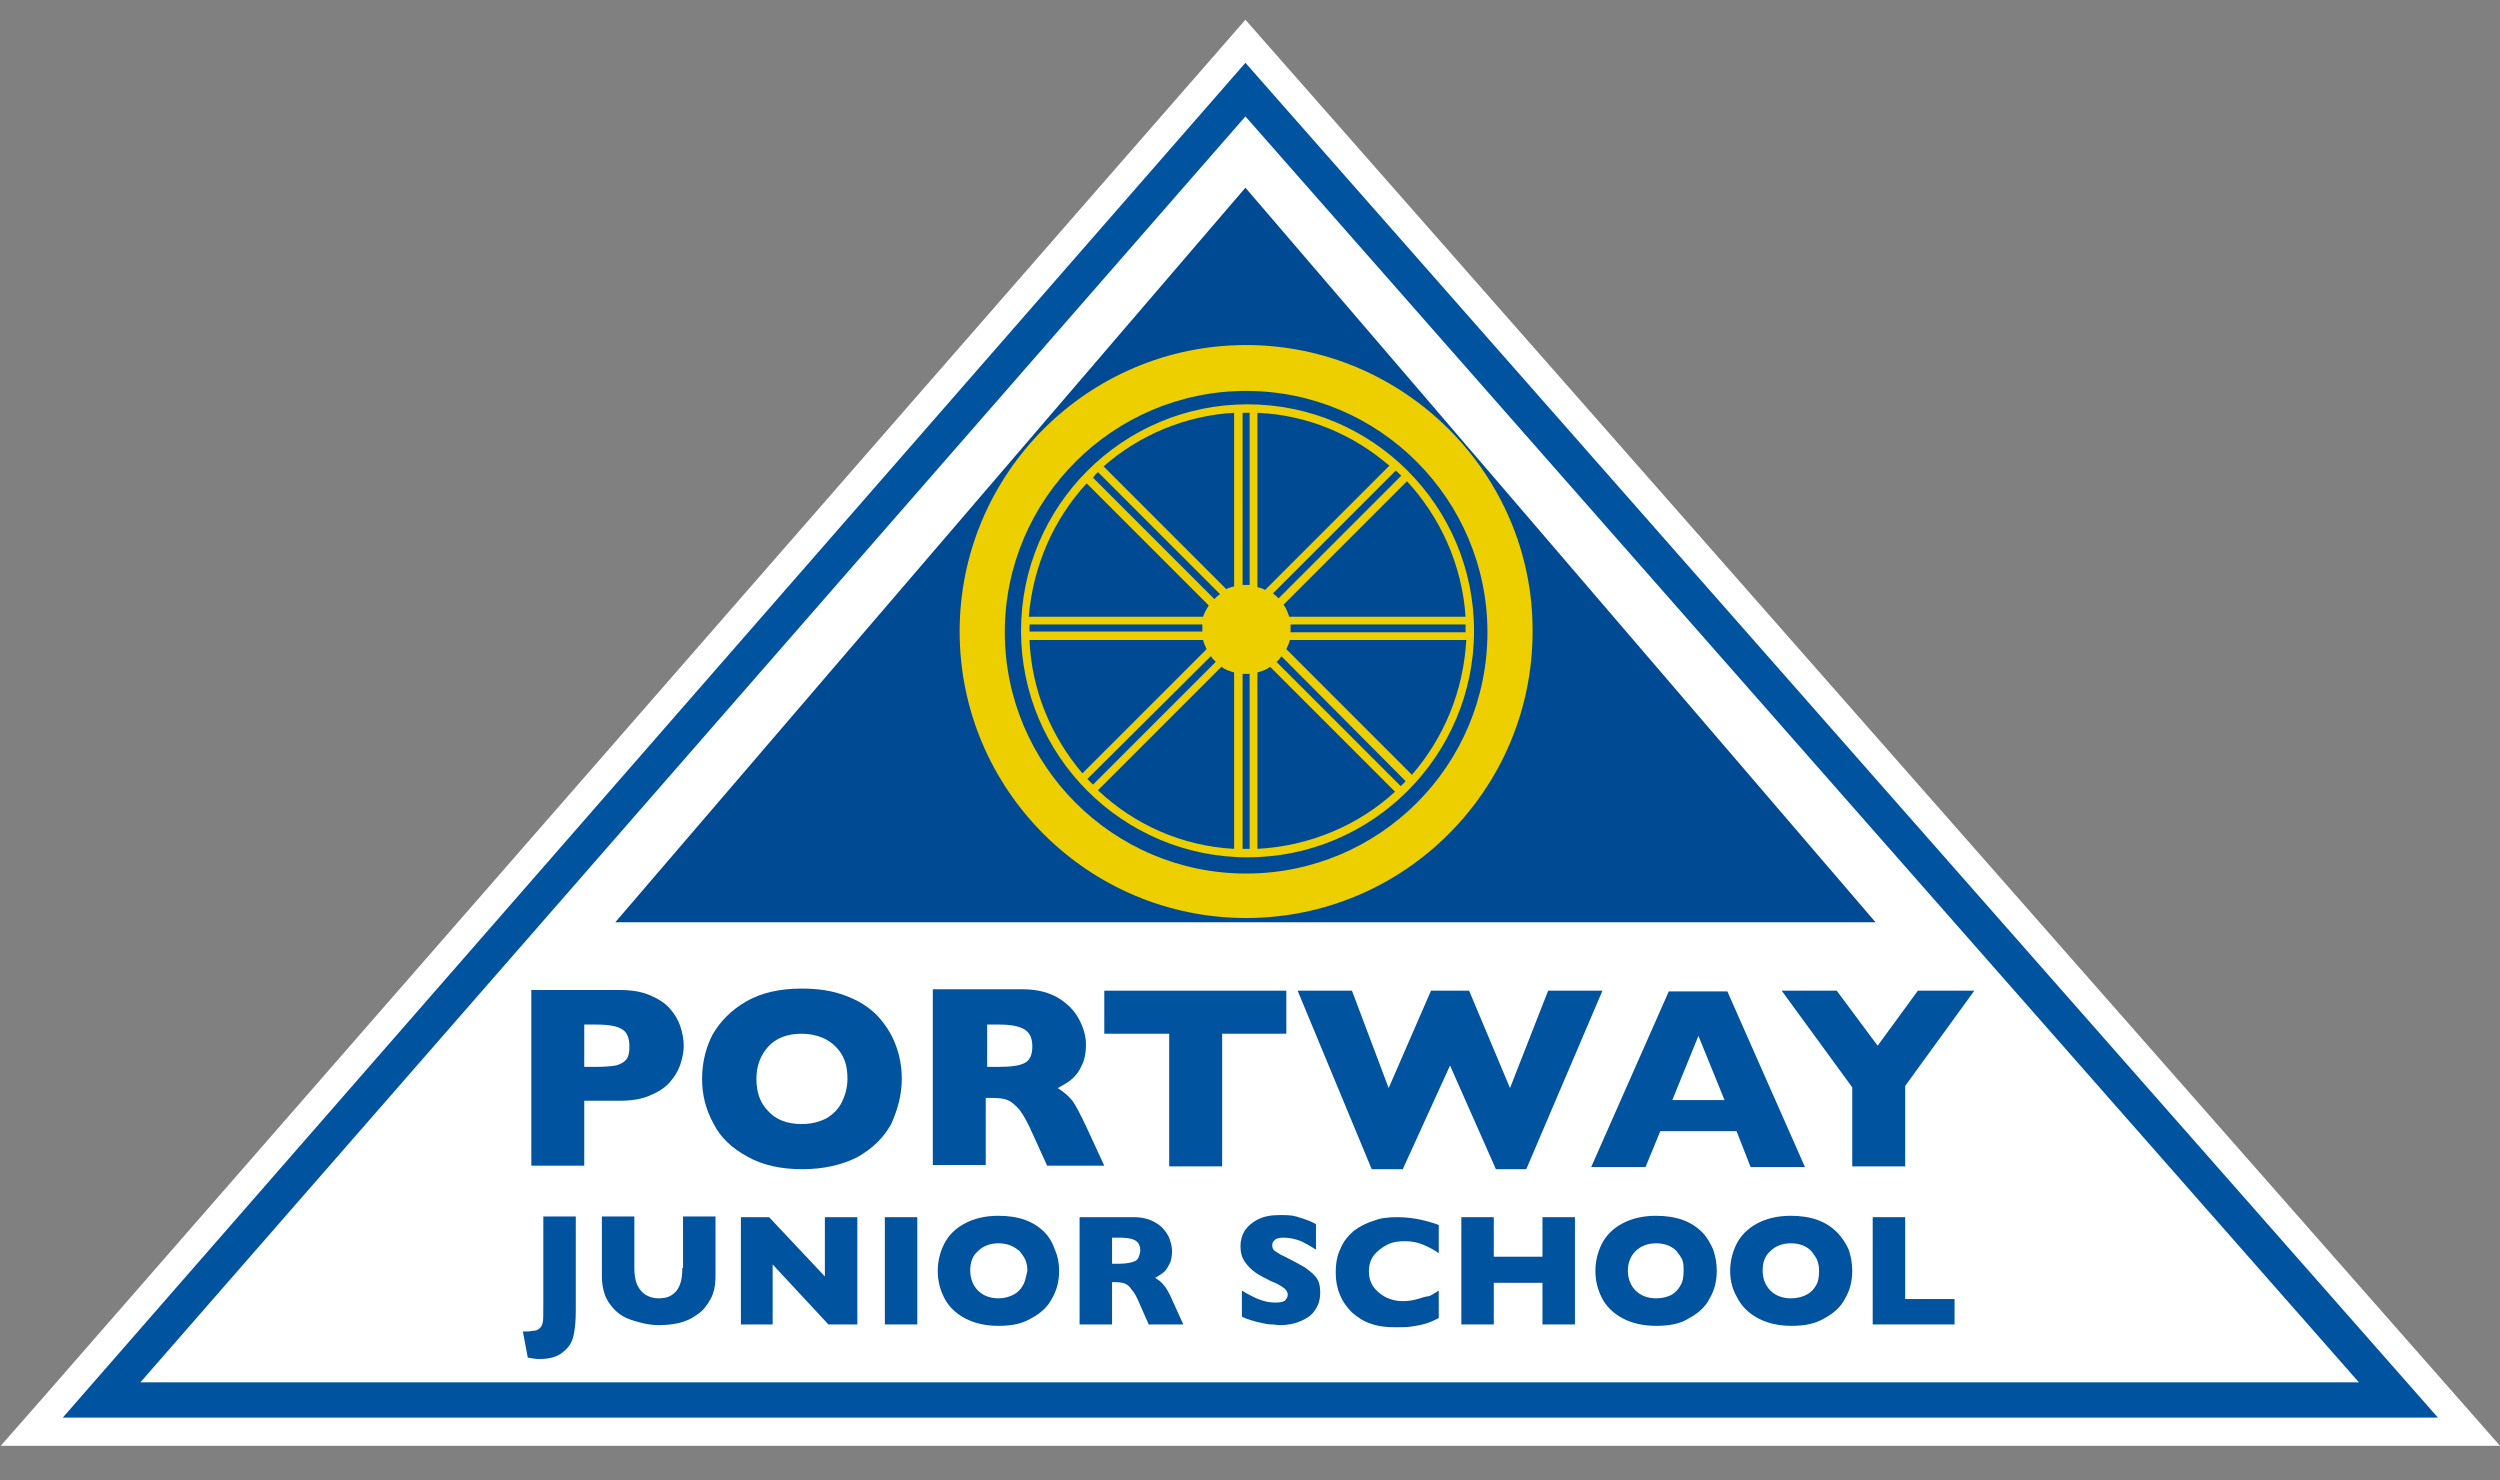
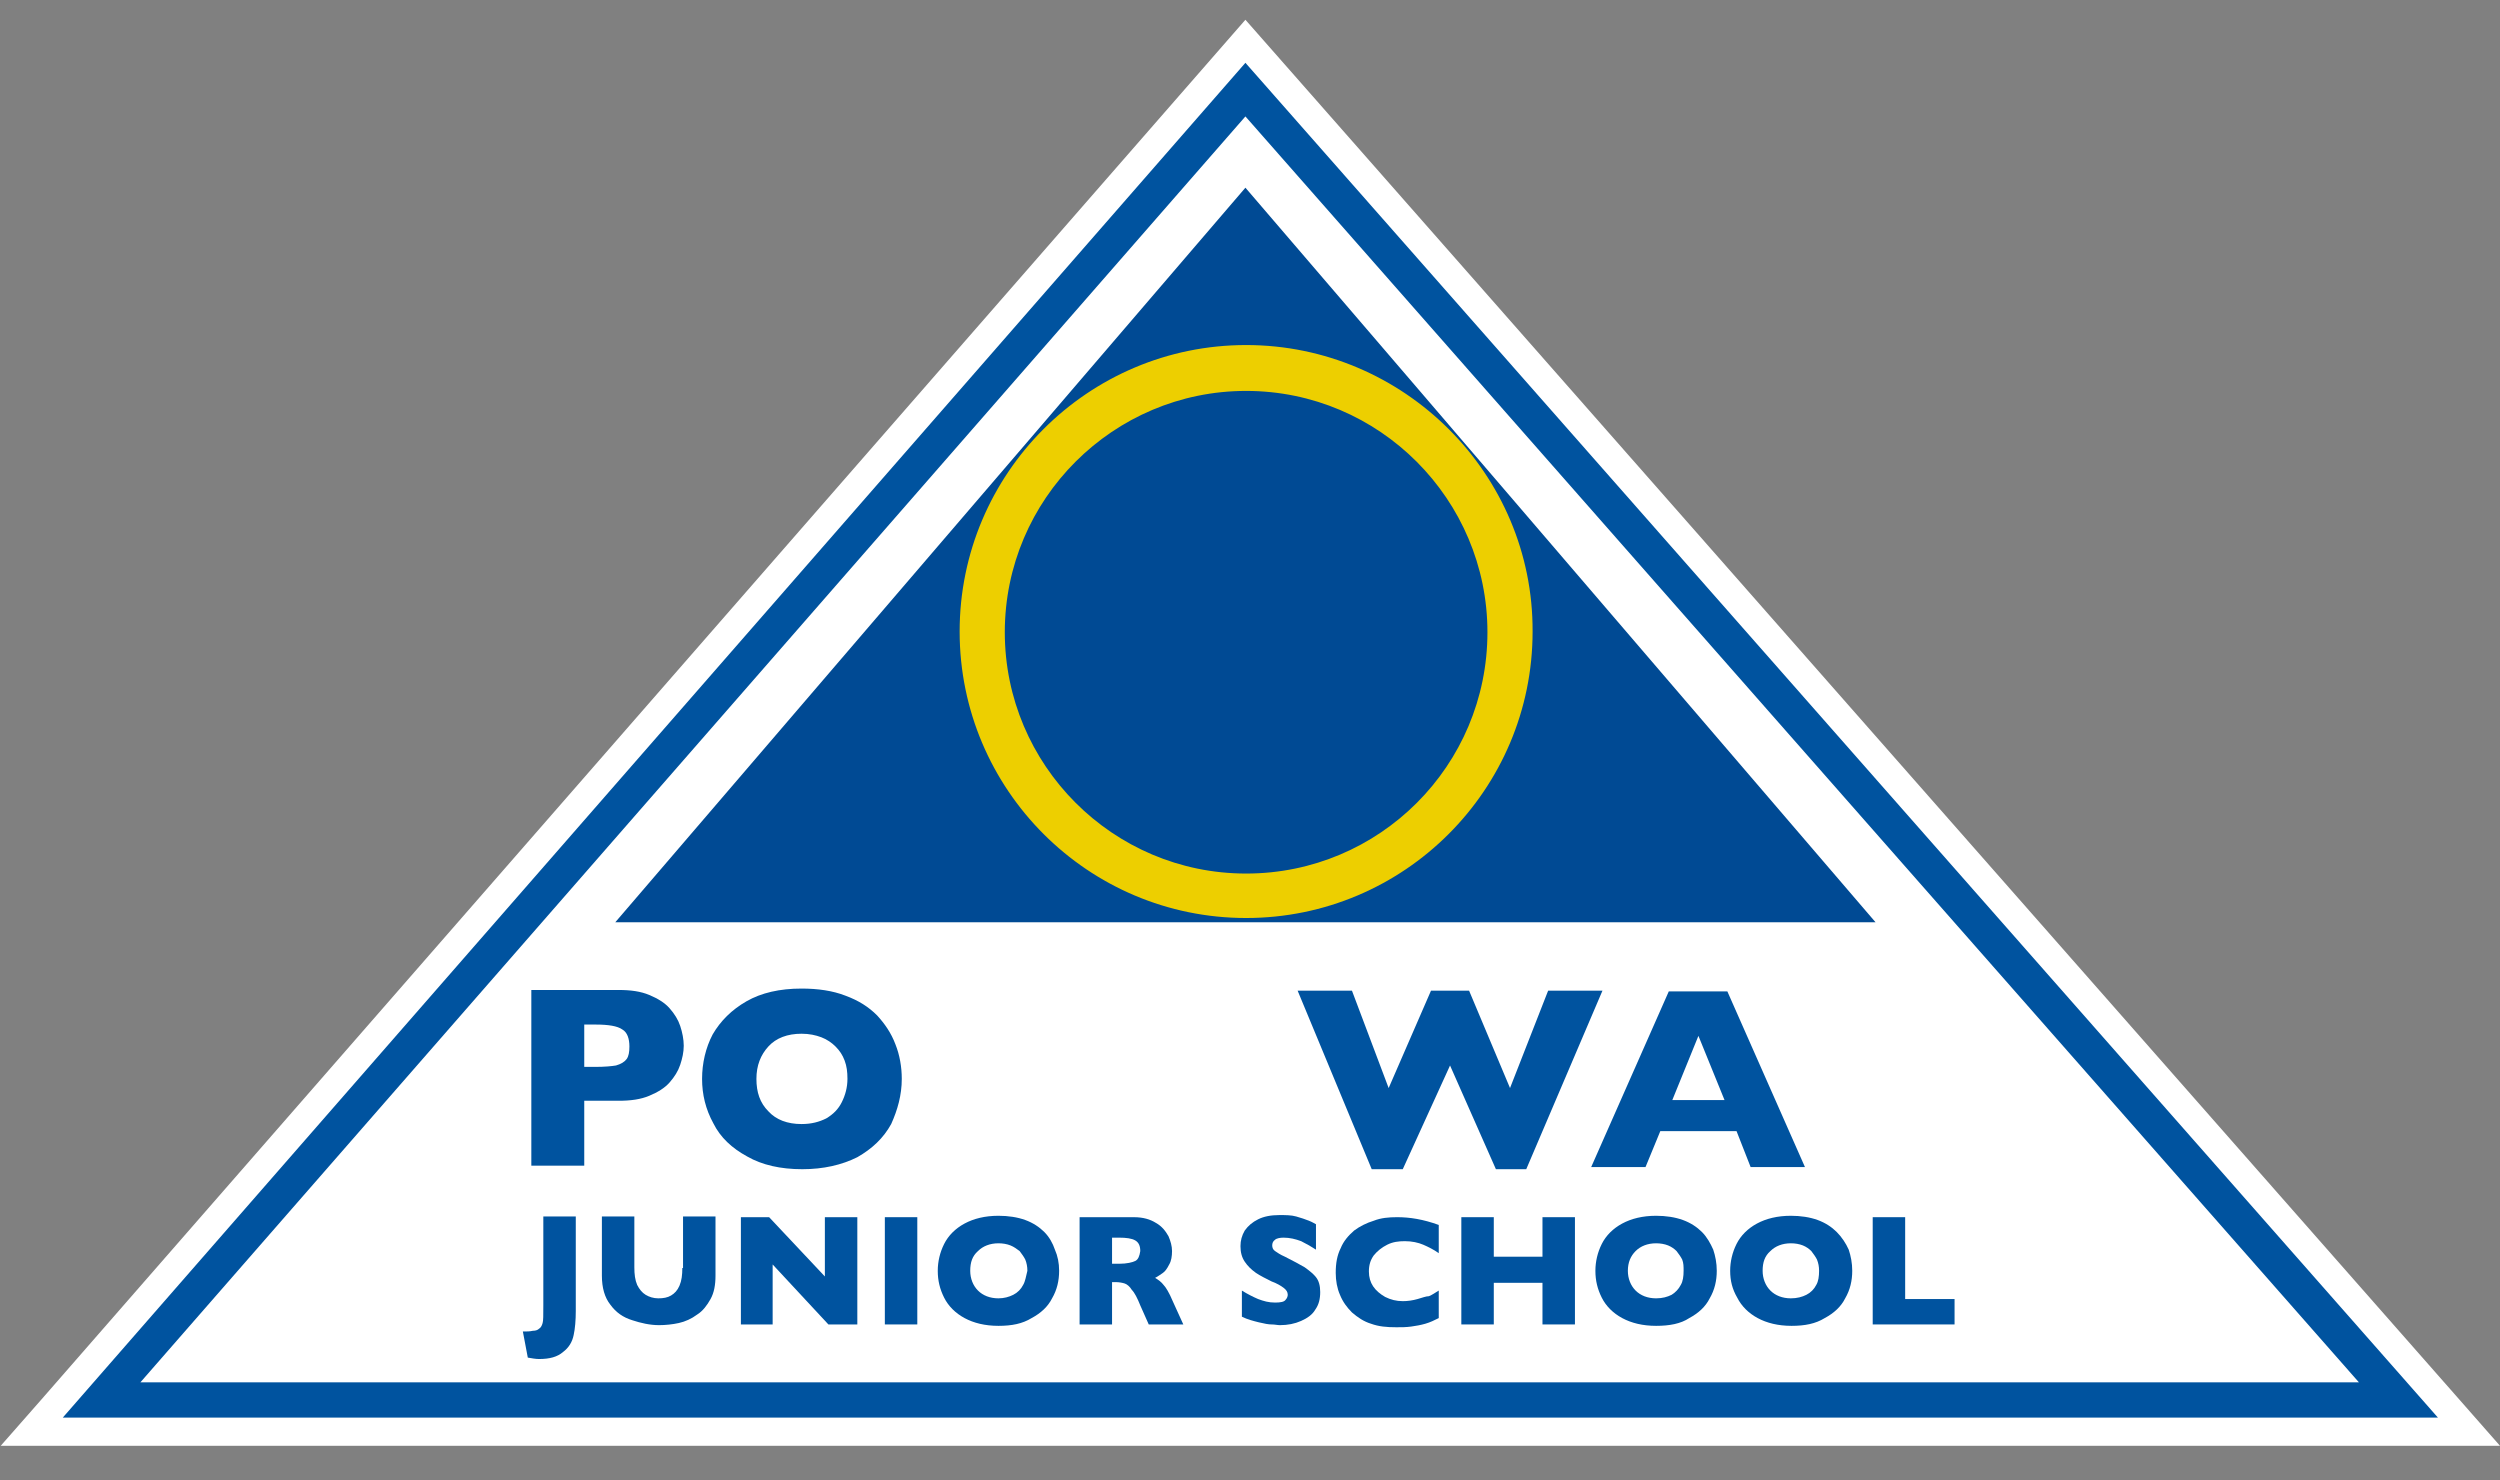
<svg xmlns="http://www.w3.org/2000/svg" version="1.1" id="Portway_Logo_Colour" x="0px" y="0px" viewBox="0 0 354.3 209.8" style="enable-background:new 0 0 354.3 209.8;" xml:space="preserve">
  <rect x="0" y="0" width="354.3" height="209.8" fill="#808080" stroke="none" />
  <style type="text/css">
	.st0{fill:#FFFFFF;}
	.st1{fill:#004A94;}
	.st2{fill:#EDCF00;}
	.st3{fill:#00539F;}
</style>
  <g>
    <g>
	</g>
    <path class="st0" d="M176.5,2.8L5.9,198.3l-5.8,6.6h8.8h336.6h8.8l-5.8-6.6L176.5,2.8L176.5,2.8z" />
  </g>
  <polygon class="st1" points="176.5,26.6 87.2,130.7 265.8,130.7 " />
  <g>
    <path class="st2" d="M176.6,48.9c-22.4,0-40.6,18.2-40.6,40.6c0,22.4,18.2,40.6,40.6,40.6c22.4,0,40.6-18.2,40.6-40.6   C217.3,67.2,199,48.9,176.6,48.9z M176.6,123.8c-18.9,0-34.2-15.4-34.2-34.2c0-18.9,15.4-34.2,34.2-34.2   c18.9,0,34.2,15.4,34.2,34.2C210.8,108.5,195.5,123.8,176.6,123.8z" />
-     <path class="st2" d="M176.8,57.3c-17.7,0-32.1,14.4-32.1,32.1s14.4,32.1,32.1,32.1c17.7,0,32.1-14.4,32.1-32.1   S194.5,57.3,176.8,57.3z M207.7,87.4h-25c-0.2-0.6-0.4-1.2-0.8-1.7l17.5-17.5C204.1,73.3,207.2,80,207.7,87.4z M198.6,67.4   l-17.4,17.4c-0.2-0.2-0.5-0.5-0.8-0.7l17.4-17.4C198.1,66.9,198.3,67.2,198.6,67.4z M178.2,58.5c7.1,0.3,13.6,3.1,18.7,7.5   l-17.6,17.6c-0.4-0.2-0.7-0.3-1.1-0.4V58.5z M155.6,66.9l17.3,17.3c-0.3,0.2-0.5,0.4-0.8,0.7l-17.2-17.2   C155.1,67.4,155.3,67.2,155.6,66.9z M154,68.5l17.3,17.3c-0.3,0.5-0.6,1-0.8,1.6h-24.7C146.4,80.1,149.4,73.5,154,68.5z    M145.9,89.4c0-0.3,0-0.6,0-0.9h24.5c0,0.2,0,0.5,0,0.7c0,0.1,0,0.2,0,0.3h-24.5V89.4z M145.9,90.7h24.6c0.1,0.4,0.3,0.9,0.5,1.3   l-17.6,17.6C149,104.4,146.2,97.9,145.9,90.7z M154.1,110.4l17.5-17.4c0.2,0.3,0.4,0.5,0.7,0.8l-17.4,17.4   C154.6,110.9,154.4,110.7,154.1,110.4z M174.9,120.3c-7.5-0.4-14.2-3.5-19.3-8.3l17.5-17.5c0.5,0.4,1.1,0.6,1.8,0.8V120.3z    M174.9,83.1c-0.4,0.1-0.8,0.2-1.1,0.4l-17.4-17.4c5-4.4,11.5-7.2,18.5-7.6V83.1z M177.1,120.3c-0.1,0-0.2,0-0.3,0   c-0.2,0-0.5,0-0.7,0V95.5c0.2,0,0.4,0,0.5,0c0.2,0,0.3,0,0.5,0V120.3z M177.1,82.9c-0.2,0-0.3,0-0.5,0c-0.2,0-0.4,0-0.5,0V58.5   c0.2,0,0.5,0,0.7,0h0.3V82.9z M178.2,120.3v-25c0.7-0.2,1.3-0.4,1.8-0.8l17.7,17.7C192.6,116.9,185.7,119.9,178.2,120.3z    M198.5,111.4l-17.6-17.6c0.3-0.2,0.5-0.5,0.7-0.8l17.6,17.7C199.2,110.7,198.9,111.1,198.5,111.4z M200.1,109.8L182.3,92   c0.2-0.4,0.4-0.9,0.5-1.3h25C207.4,98,204.6,104.6,200.1,109.8z M182.9,89.5c0-0.1,0-0.2,0-0.3c0-0.2,0-0.5,0-0.7h24.8   c0,0.3,0,0.6,0,0.9v0.2H182.9z" />
  </g>
  <g>
    <path class="st3" d="M92,155.3c1.2-0.5,2.2-1.1,2.9-1.9c0.7-0.8,1.2-1.6,1.5-2.5c0.3-0.9,0.5-1.8,0.5-2.7c0-0.9-0.2-1.9-0.5-2.8   c-0.3-0.9-0.8-1.7-1.5-2.5c-0.7-0.8-1.7-1.4-2.9-1.9c-1.2-0.5-2.6-0.7-4.3-0.7H75.3v24.9h7.5V156h4.9C89.4,156,90.8,155.8,92,155.3   z M84.4,151.2h-1.6v-6h1.6c1.8,0,3.1,0.2,3.8,0.7c0.7,0.4,1,1.3,1,2.4c0,0.8-0.1,1.4-0.4,1.8c-0.3,0.4-0.8,0.7-1.5,0.9   C86.7,151.1,85.7,151.2,84.4,151.2z" />
    <path class="st3" d="M127.8,152.9c0-1.7-0.3-3.4-0.9-4.9c-0.6-1.6-1.5-2.9-2.6-4.1c-1.2-1.2-2.6-2.1-4.5-2.8c-1.8-0.7-3.9-1-6.2-1   c-3.1,0-5.7,0.6-7.8,1.8c-2.1,1.2-3.7,2.8-4.8,4.7c-1,1.9-1.5,4.1-1.5,6.3c0,2.2,0.5,4.3,1.6,6.3c1,2,2.6,3.5,4.8,4.7   c2.1,1.2,4.7,1.8,7.8,1.8c3,0,5.6-0.6,7.8-1.7c2.1-1.2,3.7-2.7,4.8-4.7C127.2,157.3,127.8,155.2,127.8,152.9z M119.3,156.2   c-0.5,1-1.2,1.7-2.2,2.3c-1,0.5-2.1,0.8-3.5,0.8c-2,0-3.6-0.6-4.7-1.8c-1.2-1.2-1.7-2.7-1.7-4.6c0-1.9,0.6-3.4,1.7-4.6   c1.1-1.2,2.7-1.8,4.7-1.8c1.1,0,2,0.2,2.8,0.5c0.8,0.3,1.5,0.8,2,1.3c0.6,0.6,1,1.2,1.3,2c0.3,0.8,0.4,1.6,0.4,2.6   C120.1,154.1,119.8,155.2,119.3,156.2z" />
-     <path class="st3" d="M139.9,155.6h0.8c0.9,0,1.6,0.1,2.1,0.3c0.5,0.2,1.1,0.7,1.7,1.4c0.6,0.8,1.2,1.9,1.9,3.5l2,4.4h8.1l-2.5-5.4   c-0.9-1.9-1.6-3.3-2.1-3.9c-0.5-0.6-1.2-1.2-2-1.7c0.7-0.4,1.3-0.7,1.8-1.1c0.5-0.4,1.1-1,1.5-1.9c0.5-0.9,0.7-1.9,0.7-3.2   c0-1.1-0.3-2.2-0.9-3.4c-0.6-1.2-1.5-2.2-2.9-3.1c-1.3-0.8-3-1.3-5.1-1.3h-12.8v24.9h7.5V155.6z M139.9,145.2h1.6   c1.7,0,2.9,0.2,3.7,0.7c0.8,0.5,1.1,1.3,1.1,2.4c0,1.1-0.3,1.9-1,2.3c-0.7,0.4-1.9,0.6-3.8,0.6h-1.6V145.2z" />
-     <polygon class="st3" points="182.3,140.4 156.5,140.4 156.5,146.5 165.7,146.5 165.7,165.3 173.2,165.3 173.2,146.5 182.3,146.5     " />
    <polygon class="st3" points="216.3,165.7 227.1,140.4 219.4,140.4 214,154.2 208.2,140.4 202.8,140.4 196.8,154.2 191.6,140.4    183.9,140.4 194.4,165.7 198.8,165.7 205.5,151 212,165.7  " />
    <path class="st3" d="M235.3,160.3h10.8l2,5.1h7.7l-11-24.9h-8.3l-11,24.9h7.7L235.3,160.3z M240.7,146.8l3.7,9.1H237L240.7,146.8z" />
-     <polygon class="st3" points="262.5,165.3 270,165.3 270,153.9 279.8,140.4 271.8,140.4 266.1,148.2 260.3,140.4 252.5,140.4    262.5,154.1  " />
    <path class="st3" d="M77,184.3v0.7c0,1.4,0,2.2-0.1,2.5c-0.1,0.4-0.3,0.7-0.5,0.8c-0.2,0.2-0.5,0.3-0.9,0.3   c-0.4,0.1-0.8,0.1-1.4,0.1l0.7,3.7c0.6,0.1,1.1,0.2,1.6,0.2c1.5,0,2.6-0.3,3.4-1c0.8-0.6,1.3-1.4,1.5-2.4c0.2-0.9,0.3-2.1,0.3-3.4   v-13.4H77V184.3z" />
    <path class="st3" d="M96.7,179.7c0,1-0.1,1.8-0.4,2.5c-0.3,0.7-0.7,1.1-1.2,1.4c-0.5,0.3-1.1,0.4-1.8,0.4c-0.7,0-1.3-0.2-1.8-0.5   c-0.5-0.3-0.9-0.8-1.2-1.4c-0.3-0.7-0.4-1.5-0.4-2.5v-7.2h-4.6v8.4c0,1.7,0.4,3.1,1.2,4.1c0.8,1.1,1.8,1.8,3.1,2.2   c1.2,0.4,2.5,0.7,3.8,0.7c0.9,0,1.9-0.1,2.8-0.3c0.9-0.2,1.8-0.6,2.6-1.2c0.8-0.5,1.4-1.3,1.9-2.2c0.5-0.9,0.7-2,0.7-3.3v-8.4h-4.6   V179.7z" />
    <polygon class="st3" points="116.9,180.9 109,172.5 105,172.5 105,187.7 109.5,187.7 109.5,179.2 117.4,187.7 121.5,187.7    121.5,172.5 116.9,172.5  " />
    <rect x="125.4" y="172.5" class="st3" width="4.6" height="15.2" />
    <path class="st3" d="M148,174.6c-0.7-0.7-1.6-1.3-2.7-1.7c-1.1-0.4-2.4-0.6-3.8-0.6c-1.9,0-3.5,0.4-4.8,1.1   c-1.3,0.7-2.3,1.7-2.9,2.9c-0.6,1.2-0.9,2.5-0.9,3.8c0,1.4,0.3,2.6,0.9,3.8c0.6,1.2,1.6,2.2,2.9,2.9c1.3,0.7,2.9,1.1,4.8,1.1   c1.9,0,3.4-0.3,4.7-1.1c1.3-0.7,2.3-1.6,2.9-2.8c0.7-1.2,1-2.5,1-3.9c0-1.1-0.2-2.1-0.6-3C149.2,176.2,148.7,175.3,148,174.6z    M145,182.1c-0.3,0.6-0.8,1.1-1.4,1.4c-0.6,0.3-1.3,0.5-2.1,0.5c-1.2,0-2.2-0.4-2.9-1.1c-0.7-0.7-1.1-1.7-1.1-2.8   c0-1.2,0.3-2.1,1.1-2.8c0.7-0.7,1.7-1.1,2.9-1.1c0.6,0,1.2,0.1,1.7,0.3c0.5,0.2,0.9,0.5,1.3,0.8c0.3,0.4,0.6,0.8,0.8,1.2   c0.2,0.5,0.3,1,0.3,1.6C145.4,180.9,145.3,181.6,145,182.1z" />
    <path class="st3" d="M164.9,182.1c-0.3-0.4-0.7-0.7-1.2-1c0.4-0.2,0.8-0.5,1.1-0.7c0.3-0.2,0.6-0.6,0.9-1.2   c0.3-0.5,0.4-1.2,0.4-1.9c0-0.7-0.2-1.4-0.5-2.1c-0.4-0.7-0.9-1.4-1.8-1.9c-0.8-0.5-1.8-0.8-3.1-0.8H153v15.2h4.6v-6h0.5   c0.5,0,1,0.1,1.3,0.2c0.3,0.1,0.7,0.4,1,0.9c0.4,0.4,0.8,1.2,1.2,2.2l1.2,2.7h4.9l-1.5-3.3C165.7,183.2,165.2,182.4,164.9,182.1z    M160.9,178.7c-0.4,0.2-1.2,0.4-2.3,0.4h-1v-3.7h1c1,0,1.8,0.1,2.3,0.4c0.5,0.3,0.7,0.8,0.7,1.5C161.5,178,161.3,178.5,160.9,178.7   z" />
    <path class="st3" d="M184.9,179.6c-0.7-0.4-1.6-0.9-2.8-1.5c-0.7-0.3-1.1-0.6-1.4-0.8c-0.3-0.2-0.4-0.5-0.4-0.8   c0-0.3,0.1-0.6,0.4-0.8c0.2-0.2,0.7-0.3,1.2-0.3c0.9,0,1.7,0.2,2.5,0.5c0.8,0.4,1.5,0.8,2.1,1.2v-3.6c-0.2-0.1-0.5-0.3-1-0.5   c-0.5-0.2-1.1-0.4-1.8-0.6c-0.7-0.2-1.5-0.2-2.4-0.2c-1.2,0-2.2,0.2-3,0.6c-0.8,0.4-1.4,0.9-1.9,1.6c-0.4,0.7-0.6,1.4-0.6,2.2   c0,0.9,0.2,1.6,0.6,2.2c0.4,0.6,0.9,1.1,1.6,1.6c0.6,0.4,1.4,0.8,2.2,1.2c0.8,0.3,1.3,0.6,1.7,0.9c0.4,0.3,0.6,0.6,0.6,1   c0,0.2-0.1,0.5-0.3,0.7c-0.2,0.3-0.7,0.4-1.5,0.4c-0.9,0-1.6-0.2-2.4-0.5c-0.7-0.3-1.5-0.7-2.3-1.2v3.7c0.8,0.4,1.6,0.6,2.4,0.8   c0.8,0.2,1.4,0.3,1.8,0.3c0.5,0,0.8,0.1,1.2,0.1c1.1,0,2.1-0.2,3-0.6c0.9-0.4,1.6-0.9,2-1.6c0.5-0.7,0.7-1.5,0.7-2.5   c0-0.9-0.2-1.6-0.6-2.1C186.2,180.6,185.6,180.1,184.9,179.6z" />
    <path class="st3" d="M200.9,184.1c-0.7,0.2-1.4,0.3-2.1,0.3c-0.9,0-1.7-0.2-2.5-0.6c-0.7-0.4-1.3-0.9-1.7-1.5   c-0.4-0.6-0.6-1.3-0.6-2.1c0-0.9,0.2-1.6,0.7-2.3c0.5-0.6,1.1-1.1,1.9-1.5c0.8-0.4,1.6-0.5,2.5-0.5c1,0,1.9,0.2,2.6,0.5   c0.7,0.3,1.5,0.7,2.2,1.2v-4c-2.2-0.8-4.1-1.1-5.9-1.1c-1.2,0-2.3,0.1-3.3,0.5c-1,0.3-2,0.8-2.8,1.4c-0.8,0.7-1.5,1.5-1.9,2.5   c-0.5,1-0.7,2.1-0.7,3.5c0,1.1,0.2,2.2,0.6,3.1c0.4,1,1,1.8,1.7,2.5c0.8,0.7,1.7,1.3,2.7,1.6c1.1,0.4,2.2,0.5,3.6,0.5   c0.7,0,1.4,0,2.1-0.1c0.7-0.1,1.3-0.2,2-0.4c0.7-0.2,1.3-0.5,1.9-0.8v-3.9c-0.5,0.3-0.9,0.6-1.4,0.8   C202.1,183.7,201.6,183.9,200.9,184.1z" />
    <polygon class="st3" points="218.6,178.1 211.7,178.1 211.7,172.5 207.1,172.5 207.1,187.7 211.7,187.7 211.7,181.8 218.6,181.8    218.6,187.7 223.2,187.7 223.2,172.5 218.6,172.5  " />
    <path class="st3" d="M241.2,174.6c-0.7-0.7-1.6-1.3-2.7-1.7c-1.1-0.4-2.4-0.6-3.8-0.6c-1.9,0-3.5,0.4-4.8,1.1   c-1.3,0.7-2.3,1.7-2.9,2.9c-0.6,1.2-0.9,2.5-0.9,3.8c0,1.4,0.3,2.6,0.9,3.8c0.6,1.2,1.6,2.2,2.9,2.9c1.3,0.7,2.9,1.1,4.8,1.1   c1.9,0,3.5-0.3,4.7-1.1c1.3-0.7,2.3-1.6,2.9-2.8c0.7-1.2,1-2.5,1-3.9c0-1.1-0.2-2.1-0.5-3C242.4,176.2,241.9,175.3,241.2,174.6z    M238.2,182.1c-0.3,0.6-0.8,1.1-1.3,1.4c-0.6,0.3-1.3,0.5-2.2,0.5c-1.2,0-2.2-0.4-2.9-1.1c-0.7-0.7-1.1-1.7-1.1-2.8   c0-1.2,0.4-2.1,1.1-2.8c0.7-0.7,1.7-1.1,2.9-1.1c0.6,0,1.2,0.1,1.7,0.3c0.5,0.2,0.9,0.5,1.2,0.8c0.3,0.4,0.6,0.8,0.8,1.2   c0.2,0.5,0.2,1,0.2,1.6C238.6,180.9,238.5,181.6,238.2,182.1z" />
    <path class="st3" d="M260.3,174.6c-0.7-0.7-1.6-1.3-2.7-1.7c-1.1-0.4-2.4-0.6-3.8-0.6c-1.9,0-3.5,0.4-4.8,1.1   c-1.3,0.7-2.3,1.7-2.9,2.9c-0.6,1.2-0.9,2.5-0.9,3.8c0,1.4,0.3,2.6,1,3.8c0.6,1.2,1.6,2.2,2.9,2.9c1.3,0.7,2.9,1.1,4.8,1.1   c1.9,0,3.4-0.3,4.7-1.1c1.3-0.7,2.3-1.6,2.9-2.8c0.7-1.2,1-2.5,1-3.9c0-1.1-0.2-2.1-0.5-3C261.6,176.2,261,175.3,260.3,174.6z    M257.4,182.1c-0.3,0.6-0.8,1.1-1.4,1.4c-0.6,0.3-1.3,0.5-2.2,0.5c-1.2,0-2.2-0.4-2.9-1.1c-0.7-0.7-1.1-1.7-1.1-2.8   c0-1.2,0.3-2.1,1.1-2.8c0.7-0.7,1.7-1.1,2.9-1.1c0.6,0,1.2,0.1,1.7,0.3c0.5,0.2,0.9,0.5,1.2,0.8c0.3,0.4,0.6,0.8,0.8,1.2   c0.2,0.5,0.3,1,0.3,1.6C257.8,180.9,257.7,181.6,257.4,182.1z" />
    <polygon class="st3" points="270,172.5 265.4,172.5 265.4,187.7 277,187.7 277,184.1 270,184.1  " />
  </g>
  <path class="st3" d="M176.5,8.9L8.9,200.9h336.6L176.5,8.9z M176.5,16.5l157.8,179.4H19.9L176.5,16.5z" />
</svg>